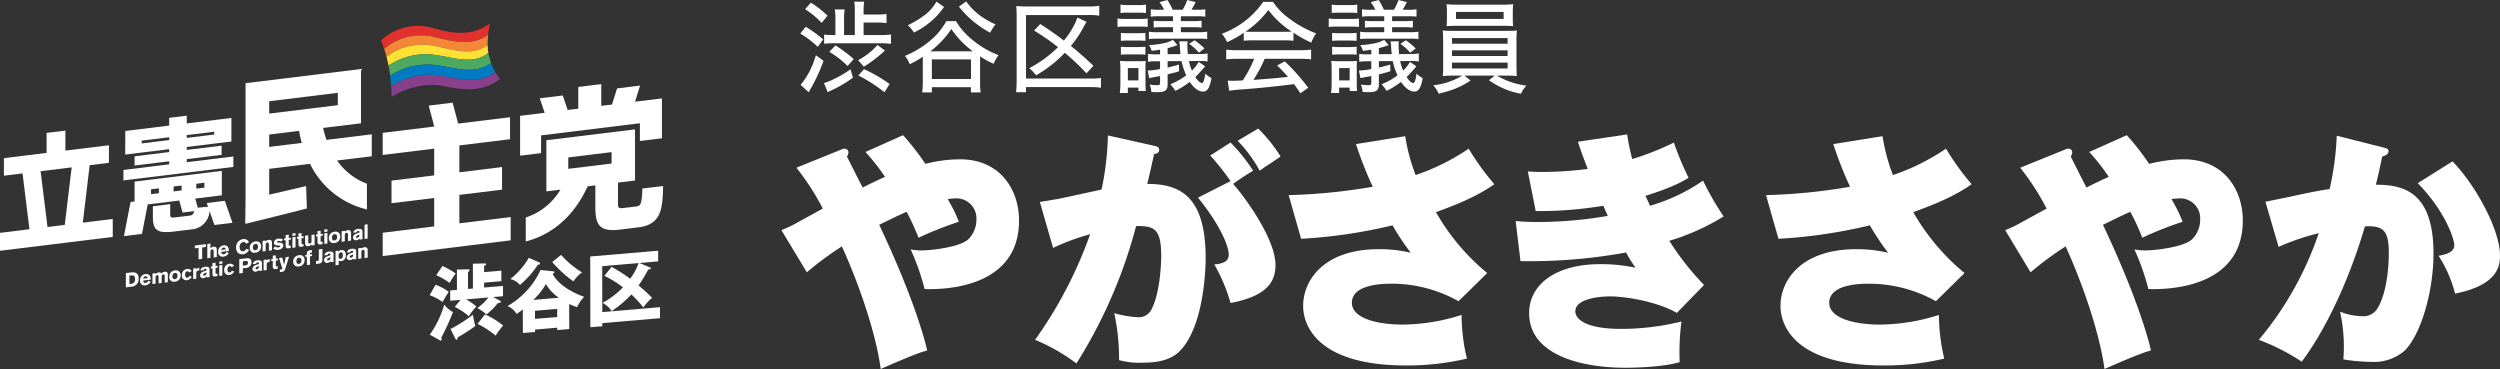
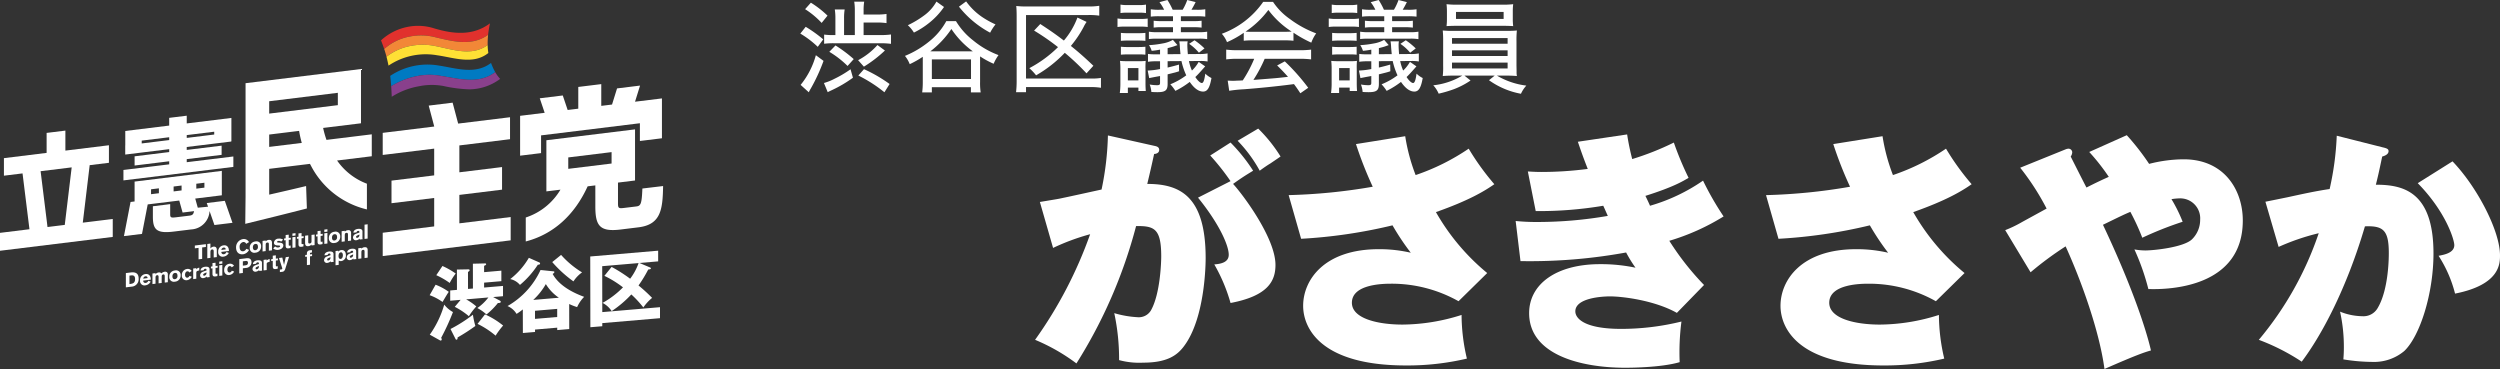
<svg xmlns="http://www.w3.org/2000/svg" width="501.771" height="74.063" viewBox="0 0 501.771 74.063">
  <rect x="0" y="0" width="501.771" height="74.063" fill="#333333" stroke="none" />
  <defs>
    <clipPath id="clip-path">
      <rect id="長方形_1735" data-name="長方形 1735" width="344.935" height="48.254" fill="none" />
    </clipPath>
  </defs>
  <g id="グループ_161" data-name="グループ 161" transform="translate(-33.229 -20.98)">
    <g id="グループ_118" data-name="グループ 118" transform="translate(190.065 46.789)">
      <g id="グループ_117" data-name="グループ 117" transform="translate(0 0)" clip-path="url(#clip-path)">
-         <path id="パス_9836" data-name="パス 9836" d="M24.408.884a48.919,48.919,0,0,1,4.483,5.758,28.468,28.468,0,0,1,6.929-.919c8.2,0,11.872,6.217,11.872,12.281,0,13.35-14.52,13.91-18.952,13.758a46.364,46.364,0,0,0-2.8-7.95,12.806,12.806,0,0,0,2.19.205c1.683,0,7.693-.613,9.375-2.244a5.467,5.467,0,0,0,1.631-3.922,4.007,4.007,0,0,0-4.23-4.281,11.019,11.019,0,0,0-1.529.153,29.566,29.566,0,0,1,2.244,4.535,69.987,69.987,0,0,0-8.1,3.209,46.39,46.39,0,0,0-2.394-5.2c-1.428.612-1.835.815-5.5,2.6,7.591,16.051,9.477,24.508,9.63,25.222-1.274.357-2.954.917-9.324,3.72-1.019-7.593-4.637-17.681-7.8-24.61A66.358,66.358,0,0,0,5.1,28.4L0,19.941a23.929,23.929,0,0,0,3.21-1.529c.815-.459,4.381-2.4,5.1-2.8a50.069,50.069,0,0,0-5.3-8.2l9.069-3.669a1.791,1.791,0,0,1,.613-.153.75.75,0,0,1,.763.764,1.59,1.59,0,0,1-.306.814c.51,1.021,2.7,5.351,3.159,6.217.153-.051,1.733-.916,4.484-2.14a41.634,41.634,0,0,0-3.924-4.993Z" transform="translate(0 0.441)" fill="#fff" />
        <path id="パス_9837" data-name="パス 9837" d="M57.915,3.465c.51.1.967.253.967.814,0,.662-.712.815-1.018.815-.51,2.344-.815,3.669-1.376,6.013,6.521,0,11.719,2.4,11.719,14.879,0,.612,0,11.974-4.382,17.732-1.376,1.835-3.413,3.261-8.152,3.261a15.5,15.5,0,0,1-4.841-.51,43.823,43.823,0,0,0-.968-9.427,20.141,20.141,0,0,0,4.688.815A2.83,2.83,0,0,0,57.2,36.533c1.936-3.362,2.091-9.987,2.091-10.853,0-5.6-1.376-6.165-5.046-6.114A98.362,98.362,0,0,1,42.271,47.133a38.465,38.465,0,0,0-8.3-4.739A85.4,85.4,0,0,0,45.023,21.2a44.435,44.435,0,0,0-7.439,2.752l-2.65-9.224c3.363-.561,3.771-.612,4.636-.815,1.021-.2,6.574-1.427,7.746-1.682A58.715,58.715,0,0,0,48.59,1.376ZM73.2,10.547A46.732,46.732,0,0,0,69.125,5.4L73.2,2.8a34.045,34.045,0,0,1,4.534,5.656c-1.578.967-2.242,1.374-4.024,2.648C75.648,13.2,82.22,21.96,82.22,27.362c0,3.261-1.529,6.217-9.018,7.642A33.989,33.989,0,0,0,69.94,27.26c1.425-.1,2.9-.459,2.9-1.936,0-1.936-1.989-6.317-6.166-11.464ZM78.755,0a29.679,29.679,0,0,1,4.484,5.6c-.357.256-.51.358-2.089,1.427-.357.2-1.427.917-2.089,1.428a27.582,27.582,0,0,0-4.433-6.013Z" transform="translate(16.942 0)" fill="#fff" />
        <path id="パス_9838" data-name="パス 9838" d="M91.318,1.02a37.378,37.378,0,0,0,2.091,7.8,43.881,43.881,0,0,0,10.649-5.3,50.859,50.859,0,0,0,5.147,7.134c-2.04,1.425-5.1,3.261-11.721,5.6a43.932,43.932,0,0,0,10.292,12.229l-5.757,5.656a27.389,27.389,0,0,0-13.452-3.516c-1.376,0-7.95,0-7.95,3.822,0,3.261,5.453,4.383,10.139,4.383a39.639,39.639,0,0,0,11.873-1.936,38.553,38.553,0,0,0,1.07,8.764,52.04,52.04,0,0,1-12.229,1.376c-17.121,0-20.637-7.49-20.637-11.974,0-5.094,4.128-11.362,15.184-11.362a27.743,27.743,0,0,1,6.419.712,49.788,49.788,0,0,1-3.668-5.5,101.9,101.9,0,0,1-18.344,2.7l-2.5-8.764A114.38,114.38,0,0,0,84.8,11.161,76.5,76.5,0,0,1,81.434,2.6Z" transform="translate(33.884 0.509)" fill="#fff" />
        <path id="パス_9839" data-name="パス 9839" d="M120.7.782a48.292,48.292,0,0,0,1.019,4.943,55.07,55.07,0,0,0,8.354-3.312,62.479,62.479,0,0,0,2.957,7.082c-1.121.662-3.007,1.836-8.663,3.618.153.306.815,1.682.919,1.987a36.45,36.45,0,0,0,10.647-5.045,59.254,59.254,0,0,0,4.128,7.185,44.887,44.887,0,0,1-10.9,4.892A54.958,54.958,0,0,0,136.134,31L130.682,36.6c-4.534-2.548-11.006-3.312-13.4-3.312-1.784,0-6.981.357-6.981,3.007,0,1.325,1.631,3.516,9.224,3.516A50.524,50.524,0,0,0,131.6,38.336a47.657,47.657,0,0,0-.357,8.152c-3.82,1.121-10.241,1.121-10.953,1.121-8.765,0-19.261-2.548-19.261-10.955,0-5.86,5.5-9.834,14.216-9.834a33.53,33.53,0,0,1,7.133.712,26.845,26.845,0,0,1-1.885-3.056,107.5,107.5,0,0,1-21.2,1.731l-.968-8.05a41.338,41.338,0,0,0,4.433.2,82.97,82.97,0,0,0,14.063-1.223c-.051-.1-.764-1.733-.917-2.038a77.439,77.439,0,0,1-13.554,1.07l-1.58-7.95c.968.052,1.682.1,2.7.1a71.636,71.636,0,0,0,9.324-.612c-1.121-2.854-1.529-4.128-1.987-5.453Z" transform="translate(49.045 0.39)" fill="#fff" />
        <path id="パス_9840" data-name="パス 9840" d="M155.238,1.02a37.364,37.364,0,0,0,2.089,7.8,43.88,43.88,0,0,0,10.649-5.3,50.861,50.861,0,0,0,5.147,7.134c-2.038,1.425-5.1,3.261-11.721,5.6A43.958,43.958,0,0,0,171.7,28.484l-5.757,5.656a27.38,27.38,0,0,0-13.452-3.516c-1.376,0-7.95,0-7.95,3.822,0,3.261,5.453,4.383,10.141,4.383a39.615,39.615,0,0,0,11.872-1.936,38.638,38.638,0,0,0,1.07,8.764,52.041,52.041,0,0,1-12.229,1.376c-17.121,0-20.637-7.49-20.637-11.974,0-5.094,4.128-11.362,15.184-11.362a27.773,27.773,0,0,1,6.421.712,49.708,49.708,0,0,1-3.669-5.5,101.847,101.847,0,0,1-18.342,2.7l-2.5-8.764a114.416,114.416,0,0,0,16.864-1.682A76.641,76.641,0,0,1,145.352,2.6Z" transform="translate(65.767 0.509)" fill="#fff" />
        <path id="パス_9841" data-name="パス 9841" d="M188.285.884a48.92,48.92,0,0,1,4.483,5.758,28.469,28.469,0,0,1,6.93-.919c8.2,0,11.872,6.217,11.872,12.281,0,13.35-14.522,13.91-18.954,13.758a46.367,46.367,0,0,0-2.8-7.95,12.806,12.806,0,0,0,2.19.205c1.683,0,7.695-.613,9.375-2.244a5.466,5.466,0,0,0,1.631-3.922,4.006,4.006,0,0,0-4.228-4.281,11,11,0,0,0-1.529.153,29.523,29.523,0,0,1,2.242,4.535,70.105,70.105,0,0,0-8.1,3.209,46.388,46.388,0,0,0-2.394-5.2c-1.428.612-1.835.815-5.5,2.6,7.591,16.051,9.477,24.508,9.63,25.222-1.274.357-2.954.917-9.324,3.72-1.019-7.593-4.637-17.681-7.8-24.61a66.358,66.358,0,0,0-7.032,5.2l-5.094-8.458a23.941,23.941,0,0,0,3.209-1.529c.815-.459,4.381-2.4,5.1-2.8a50.1,50.1,0,0,0-5.3-8.2l9.068-3.669a1.791,1.791,0,0,1,.613-.153.75.75,0,0,1,.763.764,1.589,1.589,0,0,1-.306.814c.51,1.021,2.7,5.351,3.159,6.217.153-.051,1.733-.916,4.484-2.14a41.633,41.633,0,0,0-3.924-4.993Z" transform="translate(81.742 0.441)" fill="#fff" />
        <path id="パス_9842" data-name="パス 9842" d="M222.761,3.3c.866.2,1.121.357,1.121.764,0,.664-.868.968-1.275,1.07-.406,1.885-.713,3.465-1.274,5.656,5.5,0,11.566,1.376,11.566,13.808,0,8-2.7,16.56-5.859,19.567a9.411,9.411,0,0,1-6.368,2.19,37.381,37.381,0,0,1-5.86-.508c.051-.662.1-1.376.1-2.446a32.416,32.416,0,0,0-.764-7.134,12.37,12.37,0,0,0,4.484.917,3.281,3.281,0,0,0,3.058-1.631c2.292-3.82,2.242-10.6,2.242-11.057,0-4.586-1.121-5.5-4.792-5.351-3.719,12.636-8.763,21.962-12.686,27.16a42.639,42.639,0,0,0-8.611-4.383,66.163,66.163,0,0,0,12.023-21.4,45.759,45.759,0,0,0-8.05,2.752l-2.65-9.069c1.529-.306,3.056-.612,4.535-.919,2.8-.61,5.555-1.222,8.356-1.629a58.2,58.2,0,0,0,1.427-10.7Zm13.96,2.8c4.943,5.147,9.528,13.961,9.528,18.853,0,1.682,0,5.91-9.018,7.693a25.492,25.492,0,0,0-3.312-7.591c1.07-.2,3.159-.561,3.159-2.14,0-1.07-1.682-6.674-7.337-12.433Z" transform="translate(98.685 0.475)" fill="#fff" />
      </g>
    </g>
    <g id="グループ_126" data-name="グループ 126" transform="translate(33.229 25.664)">
      <path id="パス_9898" data-name="パス 9898" d="M111.1,38.352l8.568-1.052V32.764L111.1,33.816V28.421l10.169-1.248v-4.41l-9.792,1.2-.618.076-1.112-4.2-4.8.59,1.112,4.2L95.715,25.9v4.433l10.332-1.269v5.37l-8.568,1.052v4.536l8.568-1.052v5.707L95.715,45.948v4.677L121.4,47.472V42.794l-10.3,1.265Z" transform="translate(-18.902 -3.918)" fill="#fff" />
      <path id="パス_9899" data-name="パス 9899" d="M52.934,31.284l-9.357,1.149v-.616l7-.859V29.112l-7,.859V29.38l4.974-.611,3.964-.487v-.074l.025,0V23.551l-8.963,1.1V23.1l-3.521.432v1.551l-8.815,1.083v2.906h-.01V30.9l8.825-1.084V30.4l-6.944.852V33.1l6.944-.853v.616l-9.185,1.128v2.093l22.063-2.708Zm-9.357-4.293,5.516-.677v.566l-.542.067-4.974.611Zm-3.521,1-5.516.677V28.1l5.516-.677Z" transform="translate(-6.097 -4.562)" fill="#fff" />
      <path id="パス_9900" data-name="パス 9900" d="M35.158,46.781l.61-3.15,4.461-.547,1.868-.23.673,2.41,2.3-.282c-.126.663-.343.831-.949.906l-2.66.326c-.985.121-1.182.071-1.182-.593V43.57l-.911.12L36.806,44V46.1c0,2.635.788,3.4,4.186,2.983l3.5-.429a3.887,3.887,0,0,0,3.688-3.7l.981,2.816,3.622-.445L51.243,42.91l-3.623.445.257.735-2.059.2-.512-1.832,5.338-.656V36.9l-17.508,2.15v3.99l-.811.1-.771,3.985L31,49.993l3.622-.445Zm10.365-7.3,1.625-.2v.985l-1.625.2Zm-4.555.559,1.6-.2v.985l-1.6.2Zm-4.531.556,1.576-.193v.985l-1.576.193Z" transform="translate(-6.122 -7.288)" fill="#fff" />
      <path id="パス_9901" data-name="パス 9901" d="M16.659,44.95l.511-4.25L18,33.763l3.862-.474V29.767L13.124,30.84V26.827l-3.767.463V31.3L.788,32.356v3.521l3.736-.459.834,6.732.511,4.125.043.348L0,47.35v3.594l22.629-2.778v-3.6l-6.013.738ZM9.534,46.179,9.4,45.07l-.429-3.462-.822-6.634,6.237-.766-.822,6.837-.429,3.566-.137,1.144-.756.092Z" transform="translate(0 -5.298)" fill="#fff" />
      <path id="パス_9902" data-name="パス 9902" d="M76.969,23.25l7.6-.933V11.426L61.4,14.27V37.119L61.34,42.5c3.736-.914,8.189-2.007,12.367-3.087l-.156-4.5c-2.417.579-4.959,1.174-7.407,1.725V31.461l8.184-1c.075.144.15.288.229.433a17.089,17.089,0,0,0,11.2,8.714V34.445a12.73,12.73,0,0,1-5.988-4.657l6.963-.855v-4.4l-9.089,1.116a18.684,18.684,0,0,1-.674-2.4M66.143,17.894,79.921,16.2v2.479L66.143,20.373Zm6.34,8.386-6.34.778V24.579l6.005-.738a21.027,21.027,0,0,0,.535,2.413Z" transform="translate(-12.114 -2.257)" fill="#fff" />
-       <path id="パス_9903" data-name="パス 9903" d="M134.286,25.487l19.835-2.436v3.561l4.425-.543v-8l-5.4.663,1.007-3.237-4.616.567-1.007,3.237-2.161.266V15.2l-4.614.567v4.362l-2.132.262-.981-2.913-4.616.567.981,2.912-4.928.605v8l4.206-.516Z" transform="translate(-25.689 -3.001)" fill="#fff" />
+       <path id="パス_9903" data-name="パス 9903" d="M134.286,25.487l19.835-2.436v3.561l4.425-.543v-8l-5.4.663,1.007-3.237-4.616.567-1.007,3.237-2.161.266V15.2l-4.614.567v4.362l-2.132.262-.981-2.913-4.616.567.981,2.912-4.928.605v8l4.206-.516" transform="translate(-25.689 -3.001)" fill="#fff" />
      <path id="パス_9904" data-name="パス 9904" d="M154.9,38.39c-.125,3.091-.314,3.491-1.224,3.6l-2.479.3c-1.036.128-1.193.052-1.193-.92V37.2l3.421-.421V26.519L135.632,28.7V38.967l2.7-.331.124-.015a12.689,12.689,0,0,1-6.963,5.587v4.809c5.488-1.431,9.759-5.23,12.42-11.066l1.544-.189V42c0,3.891.91,5.129,5.084,4.617l3.578-.44c4.481-.55,4.862-3.556,4.938-8.284Zm-6.183-5.016-8.694,1.067V32.15l8.694-1.067Z" transform="translate(-25.968 -5.237)" fill="#fff" />
      <path id="パス_9905" data-name="パス 9905" d="M50.2,58.183v-2.3l.744-.091v-.565l-2.215.272v.565l.748-.091v2.3Z" transform="translate(-9.624 -10.905)" fill="#fff" />
      <path id="パス_9906" data-name="パス 9906" d="M52.81,56.265c.309-.038.321.241.321.461v1.145l.622-.076v-1.45c0-.451-.236-.7-.675-.644a.912.912,0,0,0-.605.359v-.976l-.626.077v2.869l.626-.077V56.835c0-.333.077-.538.337-.57" transform="translate(-10.239 -10.878)" fill="#fff" />
      <path id="パス_9907" data-name="パス 9907" d="M56.7,57.048l-.471-.186a.664.664,0,0,1-.536.444.415.415,0,0,1-.484-.445v-.024l1.516-.186v-.028c0-.59-.268-1.195-1.065-1.1a1.216,1.216,0,0,0-1.089,1.3.881.881,0,0,0,1.073.965,1.389,1.389,0,0,0,1.056-.743m-1.044-1.075a.356.356,0,0,1,.423.367l-.87.107a.539.539,0,0,1,.447-.473" transform="translate(-10.778 -10.963)" fill="#fff" />
      <path id="パス_9908" data-name="パス 9908" d="M60.413,57.015a1.629,1.629,0,0,0,1.235-.891l-.565-.219a.809.809,0,0,1-.621.5c-.386.047-.707-.226-.707-.855a.916.916,0,0,1,.707-1,.572.572,0,0,1,.609.364l.569-.354a1.176,1.176,0,0,0-1.211-.6,1.652,1.652,0,0,0-1.389,1.69c0,.972.613,1.449,1.373,1.355" transform="translate(-11.659 -10.656)" fill="#fff" />
      <path id="パス_9909" data-name="パス 9909" d="M63.6,56.8a1.217,1.217,0,0,0,1.142-1.266.926.926,0,0,0-1.162-.982,1.22,1.22,0,0,0-1.117,1.25.923.923,0,0,0,1.137,1m-.024-1.753c.341-.042.532.134.532.585a.608.608,0,0,1-.5.667c-.365.044-.516-.217-.516-.571,0-.443.248-.652.484-.681" transform="translate(-12.336 -10.77)" fill="#fff" />
      <path id="パス_9910" data-name="パス 9910" d="M65.667,54.362v2.121l.626-.077V55.22c0-.285.04-.493.329-.528.252-.031.309.128.309.327v1.309l.625-.077V54.727c0-.43-.227-.622-.658-.569a.87.87,0,0,0-.6.313v-.187Z" transform="translate(-12.968 -10.694)" fill="#fff" />
      <path id="パス_9911" data-name="パス 9911" d="M70.36,55.221c0-.394-.3-.543-.764-.573l-.15-.01c-.248-.018-.346-.039-.346-.14,0-.118.159-.182.293-.2a.808.808,0,0,1,.54.144l.386-.4a1.413,1.413,0,0,0-.942-.2.9.9,0,0,0-.9.821c0,.326.207.519.711.543l.191.009c.227.009.337.027.337.145,0,.134-.171.228-.378.254a.8.8,0,0,1-.618-.217l-.394.406a1.251,1.251,0,0,0,1.028.284c.443-.055,1-.335,1-.863" transform="translate(-13.494 -10.629)" fill="#fff" />
      <path id="パス_9912" data-name="パス 9912" d="M71.984,52.846l-.618.076v.662l-.308.038V54l.308-.038v1.105c0,.5.264.569.606.527a2.109,2.109,0,0,0,.394-.081v-.484l-.219.031c-.1.012-.163-.013-.163-.155V53.894l.414-.051v-.382l-.414.051Z" transform="translate(-14.033 -10.436)" fill="#fff" />
      <path id="パス_9913" data-name="パス 9913" d="M73.757,52.47l-.622.076v.484l.622-.076Z" transform="translate(-14.443 -10.362)" fill="#fff" />
      <path id="パス_9914" data-name="パス 9914" d="M73.135,55.6l.622-.076V53.4l-.622.076Z" transform="translate(-14.443 -10.546)" fill="#fff" />
      <path id="パス_9915" data-name="パス 9915" d="M74.572,52.528v.662l-.309.039v.382l.309-.039v1.106c0,.5.264.569.605.526a2.107,2.107,0,0,0,.394-.08V54.64s-.174.026-.219.03c-.1.012-.162-.012-.162-.154V53.5l.414-.051v-.381l-.414.051v-.667Z" transform="translate(-14.666 -10.358)" fill="#fff" />
      <path id="パス_9916" data-name="パス 9916" d="M77.593,54.217a.373.373,0,0,1-.359.393c-.252.031-.3-.133-.3-.276V52.973l-.63.077v1.423c0,.524.2.735.666.677a.9.9,0,0,0,.618-.335v.2l.626-.077V52.816l-.621.076Z" transform="translate(-15.069 -10.43)" fill="#fff" />
      <path id="パス_9917" data-name="パス 9917" d="M79.961,51.867l-.618.076v.662l-.308.038v.382l.308-.038v1.105c0,.5.264.569.606.527a2.109,2.109,0,0,0,.394-.081v-.484l-.219.031c-.1.012-.163-.013-.163-.155V52.915l.414-.051v-.382l-.414.051Z" transform="translate(-15.608 -10.243)" fill="#fff" />
      <path id="パス_9918" data-name="パス 9918" d="M81.734,51.491l-.622.076v.484l.622-.076Z" transform="translate(-16.018 -10.168)" fill="#fff" />
      <path id="パス_9919" data-name="パス 9919" d="M81.112,54.62l.622-.076V52.423l-.622.076Z" transform="translate(-16.018 -10.352)" fill="#fff" />
      <path id="パス_9920" data-name="パス 9920" d="M84.528,53.106a.926.926,0,0,0-1.162-.983,1.221,1.221,0,0,0-1.118,1.25.923.923,0,0,0,1.138,1,1.216,1.216,0,0,0,1.142-1.266m-1.134.765c-.366.045-.516-.217-.516-.571,0-.443.248-.652.483-.681.342-.042.533.134.533.585a.608.608,0,0,1-.5.667" transform="translate(-16.243 -10.29)" fill="#fff" />
      <path id="パス_9921" data-name="パス 9921" d="M86.715,52.59V53.9l.626-.077V52.3c0-.431-.228-.622-.659-.569a.871.871,0,0,0-.6.313v-.187l-.634.078v2.121l.626-.077V52.791c0-.285.041-.493.329-.528.252-.031.309.128.309.327" transform="translate(-16.875 -10.213)" fill="#fff" />
      <path id="パス_9922" data-name="パス 9922" d="M88.733,52.457a.8.8,0,0,0-.447.664.558.558,0,0,0,.695.56,1.178,1.178,0,0,0,.65-.327v.191l.613-.075c-.052-.071-.06-.139-.06-.321v-1.24c0-.512-.549-.542-.915-.5-.463.056-.894.3-.894.768L89,52.1a.328.328,0,0,1,.329-.288c.228-.028.24.153.24.226v.118a5.626,5.626,0,0,0-.837.3m.837.173a.544.544,0,0,1-.431.573.2.2,0,0,1-.24-.186c0-.093.053-.2.269-.3l.4-.183Z" transform="translate(-17.435 -10.15)" fill="#fff" />
      <path id="パス_9923" data-name="パス 9923" d="M91.794,50.256l-.622.076V53.2l.622-.076Z" transform="translate(-18.005 -9.924)" fill="#fff" />
      <path id="パス_9924" data-name="パス 9924" d="M32.46,62.3l-.983.121v2.868l1.13-.139a1.5,1.5,0,0,0,1.438-1.611c0-.943-.475-1.376-1.585-1.24m-.028,2.3-.232.028V62.934l.354-.043c.626-.077.772.279.772.726,0,.65-.276.9-.894.975" transform="translate(-6.216 -12.298)" fill="#fff" />
      <path id="パス_9925" data-name="パス 9925" d="M36.118,62.7A1.217,1.217,0,0,0,35.029,64a.881.881,0,0,0,1.074.965,1.389,1.389,0,0,0,1.055-.743l-.47-.186a.667.667,0,0,1-.537.444.414.414,0,0,1-.483-.445V64.01l1.516-.186V63.8c0-.59-.269-1.194-1.066-1.1m-.45.921a.537.537,0,0,1,.447-.473.356.356,0,0,1,.423.367Z" transform="translate(-6.918 -12.38)" fill="#fff" />
      <path id="パス_9926" data-name="パス 9926" d="M40.574,62.122a1.079,1.079,0,0,0-.63.325.641.641,0,0,0-.593-.175.851.851,0,0,0-.6.35V62.4l-.622.076V64.6l.618-.076V63.3c0-.179.032-.443.313-.478.2-.024.3.064.3.361v1.268l.622-.076V63.1c0-.256.1-.41.321-.438s.292.127.292.412V64.3l.622-.077V62.664c0-.418-.26-.59-.65-.542" transform="translate(-7.531 -12.266)" fill="#fff" />
      <path id="パス_9927" data-name="パス 9927" d="M43.455,61.8a1.221,1.221,0,0,0-1.118,1.25.923.923,0,0,0,1.138,1,1.217,1.217,0,0,0,1.142-1.266.927.927,0,0,0-1.162-.983m.028,1.748c-.366.045-.516-.217-.516-.571,0-.443.248-.652.484-.681.341-.042.532.134.532.585a.608.608,0,0,1-.5.667" transform="translate(-8.361 -12.201)" fill="#fff" />
      <path id="パス_9928" data-name="パス 9928" d="M46.593,63.174c-.345.043-.471-.312-.471-.58s.117-.652.451-.693a.393.393,0,0,1,.414.246l.463-.322a.906.906,0,0,0-.906-.4,1.194,1.194,0,0,0-1.064,1.269.892.892,0,0,0,1.052.984,1.25,1.25,0,0,0,.943-.685L47,62.807a.506.506,0,0,1-.41.368" transform="translate(-8.982 -12.129)" fill="#fff" />
      <path id="パス_9929" data-name="パス 9929" d="M48.925,61.419V61.2l-.606.074V63.4l.621-.076V62.125c0-.228.061-.321.39-.414l.209-.058V61.1a1.181,1.181,0,0,0-.367.131.912.912,0,0,0-.247.189" transform="translate(-9.542 -12.066)" fill="#fff" />
      <path id="パス_9930" data-name="パス 9930" d="M51.944,61.378c0-.512-.549-.543-.915-.5-.463.057-.894.3-.894.768l.626-.076a.328.328,0,0,1,.329-.288c.228-.028.24.153.24.226v.118a5.53,5.53,0,0,0-.837.3.8.8,0,0,0-.447.664.558.558,0,0,0,.695.56,1.178,1.178,0,0,0,.65-.327v.191L52,62.939c-.053-.071-.061-.139-.061-.322Zm-.614.721a.544.544,0,0,1-.431.573.2.2,0,0,1-.239-.186c0-.093.052-.2.268-.3l.4-.183Z" transform="translate(-9.883 -12.019)" fill="#fff" />
      <path id="パス_9931" data-name="パス 9931" d="M53.681,59.867l-.618.075v.663l-.308.038v.382l.308-.038v1.105c0,.5.265.569.606.527a2.109,2.109,0,0,0,.394-.081v-.484l-.219.031c-.1.012-.163-.013-.163-.155V60.915l.414-.051v-.382l-.414.051Z" transform="translate(-10.418 -11.822)" fill="#fff" />
      <path id="パス_9932" data-name="パス 9932" d="M54.832,60.051l.622-.076v-.484l-.622.077Z" transform="translate(-10.829 -11.748)" fill="#fff" />
      <path id="パス_9933" data-name="パス 9933" d="M54.832,62.62l.622-.076V60.423l-.622.076Z" transform="translate(-10.829 -11.932)" fill="#fff" />
      <path id="パス_9934" data-name="パス 9934" d="M57.184,61.874c-.345.043-.471-.312-.471-.58s.118-.652.451-.693a.393.393,0,0,1,.414.246l.463-.321a.906.906,0,0,0-.906-.4,1.194,1.194,0,0,0-1.064,1.269.892.892,0,0,0,1.052.984,1.25,1.25,0,0,0,.943-.685l-.472-.186a.506.506,0,0,1-.41.368" transform="translate(-11.073 -11.872)" fill="#fff" />
      <path id="パス_9935" data-name="パス 9935" d="M61.266,58.75l-1.423.174v2.869l.72-.088v-.939l.581-.071A1.162,1.162,0,0,0,62.3,59.6c0-.659-.358-.936-1.036-.852m-.232,1.426-.471.058v-.869l.459-.057c.223-.027.565-.065.565.349,0,.374-.228.479-.553.519" transform="translate(-11.818 -11.599)" fill="#fff" />
      <path id="パス_9936" data-name="パス 9936" d="M65.049,59.769c0-.512-.549-.542-.915-.5-.463.056-.894.3-.894.767l.626-.076a.328.328,0,0,1,.329-.288c.228-.028.24.153.24.226v.118a5.53,5.53,0,0,0-.837.3.8.8,0,0,0-.447.664.559.559,0,0,0,.695.561,1.183,1.183,0,0,0,.65-.328v.191l.614-.075c-.053-.071-.061-.139-.061-.321Zm-.614.721a.544.544,0,0,1-.431.573.2.2,0,0,1-.239-.186c0-.093.052-.2.268-.3l.4-.183Z" transform="translate(-12.471 -11.702)" fill="#fff" />
      <path id="パス_9937" data-name="パス 9937" d="M66.533,59.258v-.219l-.605.074v2.121l.621-.076V59.963c0-.227.061-.32.39-.413l.208-.058v-.553a1.165,1.165,0,0,0-.366.131.932.932,0,0,0-.248.189" transform="translate(-13.02 -11.639)" fill="#fff" />
      <path id="パス_9938" data-name="パス 9938" d="M68.759,58.016l-.618.076v.662l-.308.038v.382l.308-.038v1.105c0,.5.265.569.606.527a2.108,2.108,0,0,0,.394-.081V60.2l-.219.031c-.1.012-.163-.013-.163-.155V59.064l.414-.051v-.382l-.414.051Z" transform="translate(-13.396 -11.457)" fill="#fff" />
      <path id="パス_9939" data-name="パス 9939" d="M70.787,60.017l-.349-1.477-.667.082.618,1.919a.6.6,0,0,1,.045.2c0,.073-.041.159-.212.18l-.268.033v.5L70.4,61.4a.593.593,0,0,0,.443-.217,1.14,1.14,0,0,0,.207-.424l.748-2.383-.667.082Z" transform="translate(-13.779 -11.527)" fill="#fff" />
-       <path id="パス_9940" data-name="パス 9940" d="M74.453,57.991a1.221,1.221,0,0,0-1.118,1.25.923.923,0,0,0,1.138,1,1.216,1.216,0,0,0,1.142-1.266.926.926,0,0,0-1.162-.983m.028,1.748c-.366.045-.516-.217-.516-.571,0-.443.248-.652.483-.681.342-.042.533.134.533.585a.608.608,0,0,1-.5.667" transform="translate(-14.482 -11.449)" fill="#fff" />
      <path id="パス_9941" data-name="パス 9941" d="M77.294,57.455c0-.154.02-.209.281-.242l.113-.014v-.471a2.725,2.725,0,0,0-.374.01c-.365.045-.638.249-.638.615v.3l-.333.041v.382l.333-.041V59.73l.622-.076V57.963l.415-.051V57.53l-.419.051Z" transform="translate(-15.077 -11.202)" fill="#fff" />
-       <path id="パス_9942" data-name="パス 9942" d="M79.6,58.538c0,.207-.081.266-.418.307l-.143.018v.581l.48-.059c.524-.065.8-.245.8-.79V56.418l-.719.088Z" transform="translate(-15.608 -11.141)" fill="#fff" />
      <path id="パス_9943" data-name="パス 9943" d="M82.945,57.571c0-.512-.549-.542-.915-.5-.463.056-.894.3-.894.767l.626-.076a.328.328,0,0,1,.329-.288c.228-.028.24.153.24.226v.118a5.53,5.53,0,0,0-.837.3.8.8,0,0,0-.447.664.559.559,0,0,0,.695.561,1.183,1.183,0,0,0,.65-.328v.191l.614-.075c-.053-.071-.061-.139-.061-.321Zm-.614.721a.544.544,0,0,1-.431.573.2.2,0,0,1-.24-.186c0-.093.053-.2.269-.3l.4-.183Z" transform="translate(-16.005 -11.268)" fill="#fff" />
      <path id="パス_9944" data-name="パス 9944" d="M85.072,56.707a.8.8,0,0,0-.593.329v-.207l-.561.069v2.856l.634-.078V58.8a.784.784,0,0,0,.52.115,1.1,1.1,0,0,0,.922-1.219c0-.589-.313-1.067-.922-.992m-.118,1.774c-.289.035-.431-.215-.431-.569,0-.492.216-.721.447-.75.378-.047.423.436.423.578,0,.329-.118.7-.439.741" transform="translate(-16.573 -11.196)" fill="#fff" />
      <path id="パス_9945" data-name="パス 9945" d="M88.611,56.876c0-.512-.549-.542-.915-.5-.463.057-.894.3-.894.768l.626-.076a.328.328,0,0,1,.329-.288c.228-.028.24.153.24.226v.118a5.532,5.532,0,0,0-.837.3.8.8,0,0,0-.447.664.559.559,0,0,0,.695.561,1.183,1.183,0,0,0,.65-.328v.191l.614-.075c-.053-.071-.061-.139-.061-.321ZM88,57.6a.544.544,0,0,1-.431.573.2.2,0,0,1-.24-.186c0-.093.054-.2.269-.3L88,57.5Z" transform="translate(-17.124 -11.13)" fill="#fff" />
      <path id="パス_9946" data-name="パス 9946" d="M90.829,55.993a.873.873,0,0,0-.6.313v-.187L89.6,56.2v2.121l.626-.076V57.055c0-.284.04-.493.329-.528.252-.03.309.129.309.328v1.308l.625-.077V56.563c0-.431-.227-.623-.658-.57" transform="translate(-17.694 -11.056)" fill="#fff" />
      <path id="パス_9947" data-name="パス 9947" d="M108.648,64.319a11.314,11.314,0,0,1,2.647,1.434c-.266.361-.36.53-1.255,2.025a10.6,10.6,0,0,0-2.584-1.359Zm-1.164,10.027a20.074,20.074,0,0,0,2.9-6.033,5.7,5.7,0,0,0,1.75,1.494,45.143,45.143,0,0,1-2.368,5.166.725.725,0,0,1,.111.313.215.215,0,0,1-.189.242.371.371,0,0,1-.22-.078Zm2.542-13.787a15.649,15.649,0,0,1,2.663,1.514,11.828,11.828,0,0,0-1.209,1.892,15.107,15.107,0,0,0-2.694-1.559Zm6.115,4.523-.008-4.98,2.376-.058c.111-.009.284-.007.284.153s-.189.242-.408.325l0,1.274,3.462-.3,0,2.111-3.462.295,0,.983,3.794-.323,0,2.063-1.983.169,1.261.666c.173.082.268.154.268.3,0,.209-.331.238-.567.226a14.885,14.885,0,0,1-2.294,2.307A8.731,8.731,0,0,0,117.03,69a9.977,9.977,0,0,0,2.216-2.123l-4.469.381a11.7,11.7,0,0,1,2.048,1.421,12.2,12.2,0,0,0-1.492,1.965,14.494,14.494,0,0,0-2.837-1.886l1.179-1.406-2.094.179,0-2.062,1.353-.116-.006-4.077,2.22-.045c.141,0,.331,0,.331.181,0,.128-.141.221-.33.35l.006,3.4Zm-4.5,8.121a29.045,29.045,0,0,0,4.5-2.866,14.788,14.788,0,0,0,.492,2.263,37.849,37.849,0,0,1-3.57,2.3c0,.21-.015.437-.2.453-.142.012-.2-.112-.236-.19Zm6.922-2.928a16.223,16.223,0,0,1,3.64,2.237,15.4,15.4,0,0,0-1.508,2.03,17.467,17.467,0,0,0-3.625-2.367Z" transform="translate(-21.221 -11.857)" fill="#fff" />
      <path id="パス_9948" data-name="パス 9948" d="M136.193,61.216a.139.139,0,0,1,.142.149c0,.128-.141.238-.345.368,1.515,2.8,5.122,4.14,6.32,4.6A7.1,7.1,0,0,0,140.9,68.39a11.218,11.218,0,0,1-1.591-.621l.009,5.027L136.907,73v-.483l-4.455.38v.484l-2.44.208L130,68.852a10.244,10.244,0,0,1-1.258.9,3.873,3.873,0,0,0-1.814-1.571,16.042,16.042,0,0,0,6.631-7.239Zm-2.9-1.8a.238.238,0,0,1,.173.228c0,.193-.2.226-.457.248a18.167,18.167,0,0,1-3.582,4.045,3.5,3.5,0,0,0-1.954-1.171,14.872,14.872,0,0,0,3.739-4.268Zm3.947,7.094a8.823,8.823,0,0,1-2.618-2.743,13.232,13.232,0,0,1-2.529,3.182Zm-.339,3.865,0-1.628-4.454.38,0,1.628Zm.782-12.462a18.4,18.4,0,0,0,4.208,3.509,6.585,6.585,0,0,0-1.728,1.807,24.517,24.517,0,0,1-4.257-3.876Z" transform="translate(-25.067 -11.436)" fill="#fff" />
      <path id="パス_9949" data-name="パス 9949" d="M151.908,60.115a29.869,29.869,0,0,1,3.719,2.374,11.261,11.261,0,0,0,1.695-3.142l-7.3.624.015,9.217,11.584-.988,0,2.208-11.584.988v.628l-2.392.2-.024-14.2,13.631-1.163,0,2.144-3.762.321,2.159.912c.079.041.142.084.142.165,0,.144-.141.205-.534.239a26.26,26.26,0,0,1-1.947,3.2,33.089,33.089,0,0,1,2.728,2.492,9.043,9.043,0,0,0-1.76,1.922,20.826,20.826,0,0,0-2.413-2.614,21.821,21.821,0,0,1-3.945,3.35,4.792,4.792,0,0,0-1.829-1.649,18,18,0,0,0,4.1-3.122,20.606,20.606,0,0,0-3.735-2.308Z" transform="translate(-29.153 -11.23)" fill="#fff" />
      <path id="パス_9950" data-name="パス 9950" d="M95.293,3.419A10.951,10.951,0,0,1,100.741.691a10.613,10.613,0,0,1,5.278.335c3.834,1.141,7.752,1.526,11.143-1.026a22.049,22.049,0,0,0-.376,2.287c-3.247,2.371-7.068,1.332-10.656.485a11.448,11.448,0,0,0-5.074-.123,10.536,10.536,0,0,0-5.124,2.5c-.2-.583-.416-1.16-.64-1.734" transform="translate(-18.819 0)" fill="#e1312d" />
      <path id="パス_9951" data-name="パス 9951" d="M96.09,5.716a10.527,10.527,0,0,1,5.123-2.5,11.448,11.448,0,0,1,5.074.123c3.589.847,7.409,1.886,10.656-.484a18.755,18.755,0,0,0-.089,2.059c-3.142,2.323-6.952.916-10.41.229a12.428,12.428,0,0,0-4.746-.1A11.383,11.383,0,0,0,96.55,7.266c-.136-.522-.287-1.04-.46-1.55" transform="translate(-18.976 -0.562)" fill="#f28737" />
      <path id="パス_9952" data-name="パス 9952" d="M96.663,7.761a11.385,11.385,0,0,1,5.147-2.227,12.432,12.432,0,0,1,4.747.1c3.458.687,7.268,2.094,10.41-.229a12.085,12.085,0,0,0,.135,1.605c-3.028,2.421-6.87.933-10.306.45A13.343,13.343,0,0,0,97.07,9.544c-.126-.6-.254-1.193-.407-1.783" transform="translate(-19.089 -1.056)" fill="#ffe035" />
-       <path id="パス_9953" data-name="パス 9953" d="M97.17,9.952A13.347,13.347,0,0,1,106.9,7.866c3.436.482,7.278,1.972,10.305-.45a12.845,12.845,0,0,0,.542,1.99c-3.145,2.416-6.967,1.059-10.491.523a13.425,13.425,0,0,0-9.744,2.076c-.091-.689-.2-1.372-.338-2.054" transform="translate(-19.19 -1.465)" fill="#4da960" />
      <path id="パス_9954" data-name="パス 9954" d="M97.591,12.5a13.428,13.428,0,0,1,9.744-2.076c3.525.535,7.346,1.892,10.491-.523a13.013,13.013,0,0,0,.844,1.856c-3.308,2.482-7.154,1.339-10.857.754a12.251,12.251,0,0,0-4.887.046,15.02,15.02,0,0,0-5.134,2.027c-.053-.7-.118-1.391-.2-2.084" transform="translate(-19.273 -1.954)" fill="#007ac2" />
      <path id="パス_9955" data-name="パス 9955" d="M97.842,15.036a15.027,15.027,0,0,1,5.134-2.027,12.255,12.255,0,0,1,4.888-.046c3.7.584,7.549,1.728,10.857-.754a6.76,6.76,0,0,0,.985,1.351,10.456,10.456,0,0,1-6.129,2.1,27.34,27.34,0,0,1-5.2-.662,12.857,12.857,0,0,0-5.026.054,14.875,14.875,0,0,0-5.4,2.1q-.046-1.059-.116-2.117" transform="translate(-19.322 -2.411)" fill="#89408c" />
    </g>
    <path id="パス_9973" data-name="パス 9973" d="M13.56-9.98V-12.5h2.68a13.109,13.109,0,0,1,1.92.12v-1.84a13.009,13.009,0,0,1-1.9.12h-2.7v-.82a10.534,10.534,0,0,1,.12-1.76h-2a10.954,10.954,0,0,1,.12,1.74v4.96H9.64v-3.4a10.607,10.607,0,0,1,.12-1.74H7.78a11.133,11.133,0,0,1,.12,1.74v3.4H7.56a12.43,12.43,0,0,1-1.92-.1v1.84a14.451,14.451,0,0,1,2-.1h9.28a15.9,15.9,0,0,1,2.14.12V-10.1a15.211,15.211,0,0,1-2.16.12ZM1.82-15.18a16.919,16.919,0,0,1,3.32,2.76l1.18-1.46a19.842,19.842,0,0,0-3.34-2.6Zm-.96,4.9a19.291,19.291,0,0,1,3.5,2.66l1.1-1.5a26.907,26.907,0,0,0-3.52-2.52ZM3.98-5.94A16.176,16.176,0,0,1,.92.02L2.56,1.5A9.066,9.066,0,0,1,3,.68,36.194,36.194,0,0,0,5.52-4.8Zm6.96,2.82a21.094,21.094,0,0,1-3.2,1.9A10.745,10.745,0,0,1,5.6-.36l.76,1.84c.26-.14.38-.2.94-.46a25.141,25.141,0,0,0,4.12-2.44ZM18.78-.16a29.7,29.7,0,0,0-5.14-2.98L12.5-1.86A28.046,28.046,0,0,1,17.74,1.5ZM13.62-3.64a25.358,25.358,0,0,0,4.22-3.24l-1.5-1.1a13.79,13.79,0,0,1-3.88,3.04ZM6.68-6.62a18.866,18.866,0,0,1,3.66,2.84l1.24-1.38A27.661,27.661,0,0,0,7.92-7.9Zm23.48-6.16a13.428,13.428,0,0,1-3.48,4.12A19.084,19.084,0,0,1,21.86-5.8a6.209,6.209,0,0,1,.96,1.66,20.058,20.058,0,0,0,2.62-1.48V-.6a15.992,15.992,0,0,1-.12,2.12h1.94V.48H35.1V1.52h1.96A12.752,12.752,0,0,1,36.94-.6V-5.7a17.6,17.6,0,0,0,2.72,1.48,8.807,8.807,0,0,1,.98-1.74A17.7,17.7,0,0,1,35.56-8.9a14.063,14.063,0,0,1-3.46-3.88Zm-3.2,6.06a18.859,18.859,0,0,0,4.22-4.48,17.736,17.736,0,0,0,4.3,4.48Zm.3,1.62h7.86v3.94H27.26Zm.92-11.6a8.59,8.59,0,0,1-2.28,2.64,19.279,19.279,0,0,1-3.46,2.1,6.784,6.784,0,0,1,1.22,1.48,16.2,16.2,0,0,0,3-1.9,14.631,14.631,0,0,0,3.04-3.24Zm4.52,1.02a19.812,19.812,0,0,0,6.26,5.22,9.474,9.474,0,0,1,1.08-1.66,17.966,17.966,0,0,1-2.74-1.52,12.919,12.919,0,0,1-3.16-3.1ZM59.68-3.82c-1.7-1.62-3.06-2.82-4.52-3.98a21.794,21.794,0,0,0,2.56-3.8,6.884,6.884,0,0,1,.6-1.02l-1.84-.88a15.36,15.36,0,0,1-2.72,4.62c-1.78-1.34-2.48-1.84-4.74-3.32l-1.24,1.32a46.3,46.3,0,0,1,4.8,3.32,24.114,24.114,0,0,1-5.76,4.22A10.2,10.2,0,0,1,48.18-1.9a25.213,25.213,0,0,0,5.76-4.52A47.036,47.036,0,0,1,58.3-2.3ZM61.2-1.38a10.9,10.9,0,0,1-2.12.12H46.16V-14H58.6a14.179,14.179,0,0,1,2.26.12v-1.98a13.009,13.009,0,0,1-2.28.14H46.36a16.836,16.836,0,0,1-2.16-.1c.06.62.08,1.26.08,2.1V-.8a19.158,19.158,0,0,1-.12,2.28h2V.46H59.1A11.77,11.77,0,0,1,61.2.6ZM80.82-4.6a7.635,7.635,0,0,1-1.36,1.74,9.178,9.178,0,0,1-.6-1.9l2-.02h.2a8.1,8.1,0,0,1,1.54.1V-6.3a7.872,7.872,0,0,1-1.74.12l-2.22.02c-.06-.68-.1-1.34-.1-1.82a4.435,4.435,0,0,1,.06-.74H76.92a8.285,8.285,0,0,1,.12,1.2c.04.5.06.72.12,1.36l-2.58.02V-7.36c.62-.16,1.02-.26,1.34-.38.5-.18.5-.18.64-.22l-.92-1.06a6.142,6.142,0,0,1-2.06.72,19.333,19.333,0,0,1-2.74.34,4.247,4.247,0,0,1,.54,1.14,14.325,14.325,0,0,0,1.68-.24v.94h-.98a8.858,8.858,0,0,1-1.44-.08v1.58a11.11,11.11,0,0,1,1.6-.1h.82v1.56a15.64,15.64,0,0,1-2.48.3l.3,1.52c.24-.06.96-.2,2.18-.42V-.38c0,.36-.14.46-.6.46a8.5,8.5,0,0,1-1.48-.14,5.341,5.341,0,0,1,.34,1.5c.46.02.74.04,1.2.04,1.6,0,2.06-.36,2.06-1.64V-2.1c.9-.22.92-.22,1.04-.26a11.2,11.2,0,0,0,1.26-.36l-.02-1.34c-.6.18-1.34.38-2.28.6V-4.74l2.78-.02a13.751,13.751,0,0,0,.96,2.86,14.229,14.229,0,0,1-3.2,1.8,8.557,8.557,0,0,1,1.02,1.32,17.29,17.29,0,0,0,2.88-1.8C79.9.7,80.8,1.36,81.7,1.36c.88,0,1.34-.78,1.68-2.72a4.561,4.561,0,0,1-1.24-.88c-.18,1.34-.38,1.88-.7,1.88-.3,0-.84-.48-1.3-1.2.5-.48.78-.78,1.98-2.14ZM72.9-15.06a9.63,9.63,0,0,1-1.7-.1v1.48a13.423,13.423,0,0,1,1.7-.08h2.76v.98H73.42a12.414,12.414,0,0,1-1.64-.08v1.38a11.485,11.485,0,0,1,1.64-.08h2.24v1H72.58a9.564,9.564,0,0,1-1.76-.1v1.48a11.977,11.977,0,0,1,1.76-.08h8.2a9.056,9.056,0,0,1,1.74.1v-1.5a9.431,9.431,0,0,1-1.76.1H77.24v-1h2.52a13.214,13.214,0,0,1,1.64.08v-1.38a12.222,12.222,0,0,1-1.64.08H77.24v-.98h3.2a13.626,13.626,0,0,1,1.7.08v-1.48a9.493,9.493,0,0,1-1.7.1H79.36c.28-.46.56-.96.84-1.54l-1.68-.42a10.563,10.563,0,0,1-.92,1.96h-2a14.228,14.228,0,0,0-1.06-1.96l-1.6.44a7.84,7.84,0,0,1,.94,1.52Zm-7.78.66a9.1,9.1,0,0,1,1.4-.08h2.32a9.442,9.442,0,0,1,1.4.08v-1.7a7.046,7.046,0,0,1-1.4.1H66.52a6.926,6.926,0,0,1-1.4-.1Zm5.46,1.1a9.962,9.962,0,0,1-1.54.08H66.02a7.651,7.651,0,0,1-1.5-.1v1.72a9.708,9.708,0,0,1,1.5-.08h3.12a9.507,9.507,0,0,1,1.44.08ZM65.2-8.82a13.239,13.239,0,0,1,1.42-.06h2.04c.7,0,.96.02,1.46.06v-1.6a13.558,13.558,0,0,1-1.46.06H66.62a11.782,11.782,0,0,1-1.42-.06Zm0,2.78a12.983,12.983,0,0,1,1.42-.06h2.04a10.058,10.058,0,0,1,1.46.06v-1.6a13.3,13.3,0,0,1-1.46.06H66.62a11.782,11.782,0,0,1-1.42-.06Zm1.4,7.68V.56h2.12v.68H70.2c-.04-.48-.06-.94-.06-1.66V-3.14a15.658,15.658,0,0,1,.04-1.66,9.432,9.432,0,0,1-1.32.06h-2.5a13.182,13.182,0,0,1-1.34-.06,14.116,14.116,0,0,1,.08,1.74V-.34a13.613,13.613,0,0,1-.12,1.98Zm0-5h2.12V-.88H66.6ZM78.9-8.22a9.426,9.426,0,0,1,1.96,1.78l1.12-.86a14.054,14.054,0,0,0-2-1.64Zm10.96-.62a14.075,14.075,0,0,1,1.64-.08h6.58a14.683,14.683,0,0,1,1.76.08v-1.62a23.511,23.511,0,0,0,3.58,2,7.28,7.28,0,0,1,.98-1.86,20.987,20.987,0,0,1-5.3-2.9,12.979,12.979,0,0,1-3.36-3.42H93.76a17.425,17.425,0,0,1-8.3,6.4A5.678,5.678,0,0,1,86.5-8.56a19.6,19.6,0,0,0,3.36-1.88Zm1.66-1.8a12.462,12.462,0,0,1-1.3-.04,18.47,18.47,0,0,0,4.58-4.34,17.609,17.609,0,0,0,4.68,4.34c-.42.02-.82.04-1.4.04Zm.44,5.42a25.249,25.249,0,0,1-2.3,4.34c-.8.04-.8.04-.98.04-.46.02-.76.04-.92.04-.28,0-.68-.02-1.12-.04l.3,2.04a27.286,27.286,0,0,1,2.9-.3C92.82.68,96.62.3,99.94-.14c.4.54.64.86,1.28,1.84L102.8.6a41.584,41.584,0,0,0-4.7-5.3l-1.54.82c.94.92,1.34,1.34,2.18,2.28-2.26.26-2.26.26-6.94.62a27.829,27.829,0,0,0,2.26-4.24h7a18.261,18.261,0,0,1,2.32.12V-7.06a17.83,17.83,0,0,1-2.32.12H88.66a18.482,18.482,0,0,1-2.32-.12V-5.1a17.829,17.829,0,0,1,2.32-.12Zm31.26.62a7.635,7.635,0,0,1-1.36,1.74,9.178,9.178,0,0,1-.6-1.9l2-.02h.2a8.1,8.1,0,0,1,1.54.1V-6.3a7.872,7.872,0,0,1-1.74.12l-2.22.02c-.06-.68-.1-1.34-.1-1.82a4.435,4.435,0,0,1,.06-.74h-1.68a8.284,8.284,0,0,1,.12,1.2c.04.5.06.72.12,1.36l-2.58.02V-7.36c.62-.16,1.02-.26,1.34-.38.5-.18.5-.18.64-.22l-.92-1.06a6.142,6.142,0,0,1-2.06.72,19.333,19.333,0,0,1-2.74.34,4.247,4.247,0,0,1,.54,1.14,14.325,14.325,0,0,0,1.68-.24v.94h-.98a8.858,8.858,0,0,1-1.44-.08v1.58a11.11,11.11,0,0,1,1.6-.1h.82v1.56a15.64,15.64,0,0,1-2.48.3l.3,1.52c.24-.06.96-.2,2.18-.42V-.38c0,.36-.14.46-.6.46a8.5,8.5,0,0,1-1.48-.14,5.341,5.341,0,0,1,.34,1.5c.46.02.74.04,1.2.04,1.6,0,2.06-.36,2.06-1.64V-2.1c.9-.22.92-.22,1.04-.26a11.2,11.2,0,0,0,1.26-.36l-.02-1.34c-.6.18-1.34.38-2.28.6V-4.74l2.78-.02a13.751,13.751,0,0,0,.96,2.86,14.229,14.229,0,0,1-3.2,1.8,8.557,8.557,0,0,1,1.02,1.32,17.291,17.291,0,0,0,2.88-1.8c.88,1.28,1.78,1.94,2.68,1.94.88,0,1.34-.78,1.68-2.72a4.561,4.561,0,0,1-1.24-.88c-.18,1.34-.38,1.88-.7,1.88-.3,0-.84-.48-1.3-1.2.5-.48.78-.78,1.98-2.14ZM115.3-15.06a9.63,9.63,0,0,1-1.7-.1v1.48a13.423,13.423,0,0,1,1.7-.08h2.76v.98h-2.24a12.414,12.414,0,0,1-1.64-.08v1.38a11.485,11.485,0,0,1,1.64-.08h2.24v1h-3.08a9.564,9.564,0,0,1-1.76-.1v1.48a11.977,11.977,0,0,1,1.76-.08h8.2a9.056,9.056,0,0,1,1.74.1v-1.5a9.431,9.431,0,0,1-1.76.1h-3.52v-1h2.52a13.214,13.214,0,0,1,1.64.08v-1.38a12.222,12.222,0,0,1-1.64.08h-2.52v-.98h3.2a13.626,13.626,0,0,1,1.7.08v-1.48a9.493,9.493,0,0,1-1.7.1h-1.08c.28-.46.56-.96.84-1.54l-1.68-.42a10.563,10.563,0,0,1-.92,1.96h-2a14.229,14.229,0,0,0-1.06-1.96l-1.6.44a7.839,7.839,0,0,1,.94,1.52Zm-7.78.66a9.1,9.1,0,0,1,1.4-.08h2.32a9.442,9.442,0,0,1,1.4.08v-1.7a7.046,7.046,0,0,1-1.4.1h-2.32a6.926,6.926,0,0,1-1.4-.1Zm5.46,1.1a9.962,9.962,0,0,1-1.54.08h-3.02a7.651,7.651,0,0,1-1.5-.1v1.72a9.708,9.708,0,0,1,1.5-.08h3.12a9.507,9.507,0,0,1,1.44.08ZM107.6-8.82a13.239,13.239,0,0,1,1.42-.06h2.04c.7,0,.96.02,1.46.06v-1.6a13.558,13.558,0,0,1-1.46.06h-2.04a11.782,11.782,0,0,1-1.42-.06Zm0,2.78a12.983,12.983,0,0,1,1.42-.06h2.04a10.058,10.058,0,0,1,1.46.06v-1.6a13.3,13.3,0,0,1-1.46.06h-2.04a11.782,11.782,0,0,1-1.42-.06ZM109,1.64V.56h2.12v.68h1.48c-.04-.48-.06-.94-.06-1.66V-3.14a15.658,15.658,0,0,1,.04-1.66,9.432,9.432,0,0,1-1.32.06h-2.5a13.182,13.182,0,0,1-1.34-.06,14.116,14.116,0,0,1,.08,1.74V-.34a13.613,13.613,0,0,1-.12,1.98Zm0-5h2.12V-.88H109Zm12.3-4.86a9.426,9.426,0,0,1,1.96,1.78l1.12-.86a14.055,14.055,0,0,0-2-1.64Zm12.42,6.38A14.321,14.321,0,0,1,127.9.1a5.864,5.864,0,0,1,1.08,1.68,25.531,25.531,0,0,0,3.06-.9,16.106,16.106,0,0,0,3.34-1.74l-1.22-.98h6.06l-1.14.92A15.958,15.958,0,0,0,145.5,1.8,6.037,6.037,0,0,1,146.58.16a15.16,15.16,0,0,1-5.9-2h1.76a21.672,21.672,0,0,1,2.24.08,4.152,4.152,0,0,1-.06-.84c0-.08,0-.52-.02-1.26V-8.74a18.156,18.156,0,0,1,.08-2.16c-.64.06-1.22.08-2.24.08h-10.4a22.173,22.173,0,0,1-2.24-.08,19.736,19.736,0,0,1,.08,2.16v4.88a14.769,14.769,0,0,1-.08,2.1,21.921,21.921,0,0,1,2.24-.08Zm-2.06-7.54h11.16v1.14H131.66Zm0,2.46h11.16v1.14H131.66Zm0,2.46h11.16v1.18H131.66Zm12.2-10.22a11.318,11.318,0,0,1,.08-1.5,17.01,17.01,0,0,1-2.26.1h-8.84a17.161,17.161,0,0,1-2.28-.1,12.565,12.565,0,0,1,.08,1.5v1.44a11.081,11.081,0,0,1-.08,1.46c.66-.04,1.32-.06,2.22-.06h8.96c.92,0,1.52.02,2.2.06a10.326,10.326,0,0,1-.08-1.46Zm-1.84.06v1.4h-9.56v-1.4Z" transform="translate(193 38)" fill="#fff" />
  </g>
</svg>